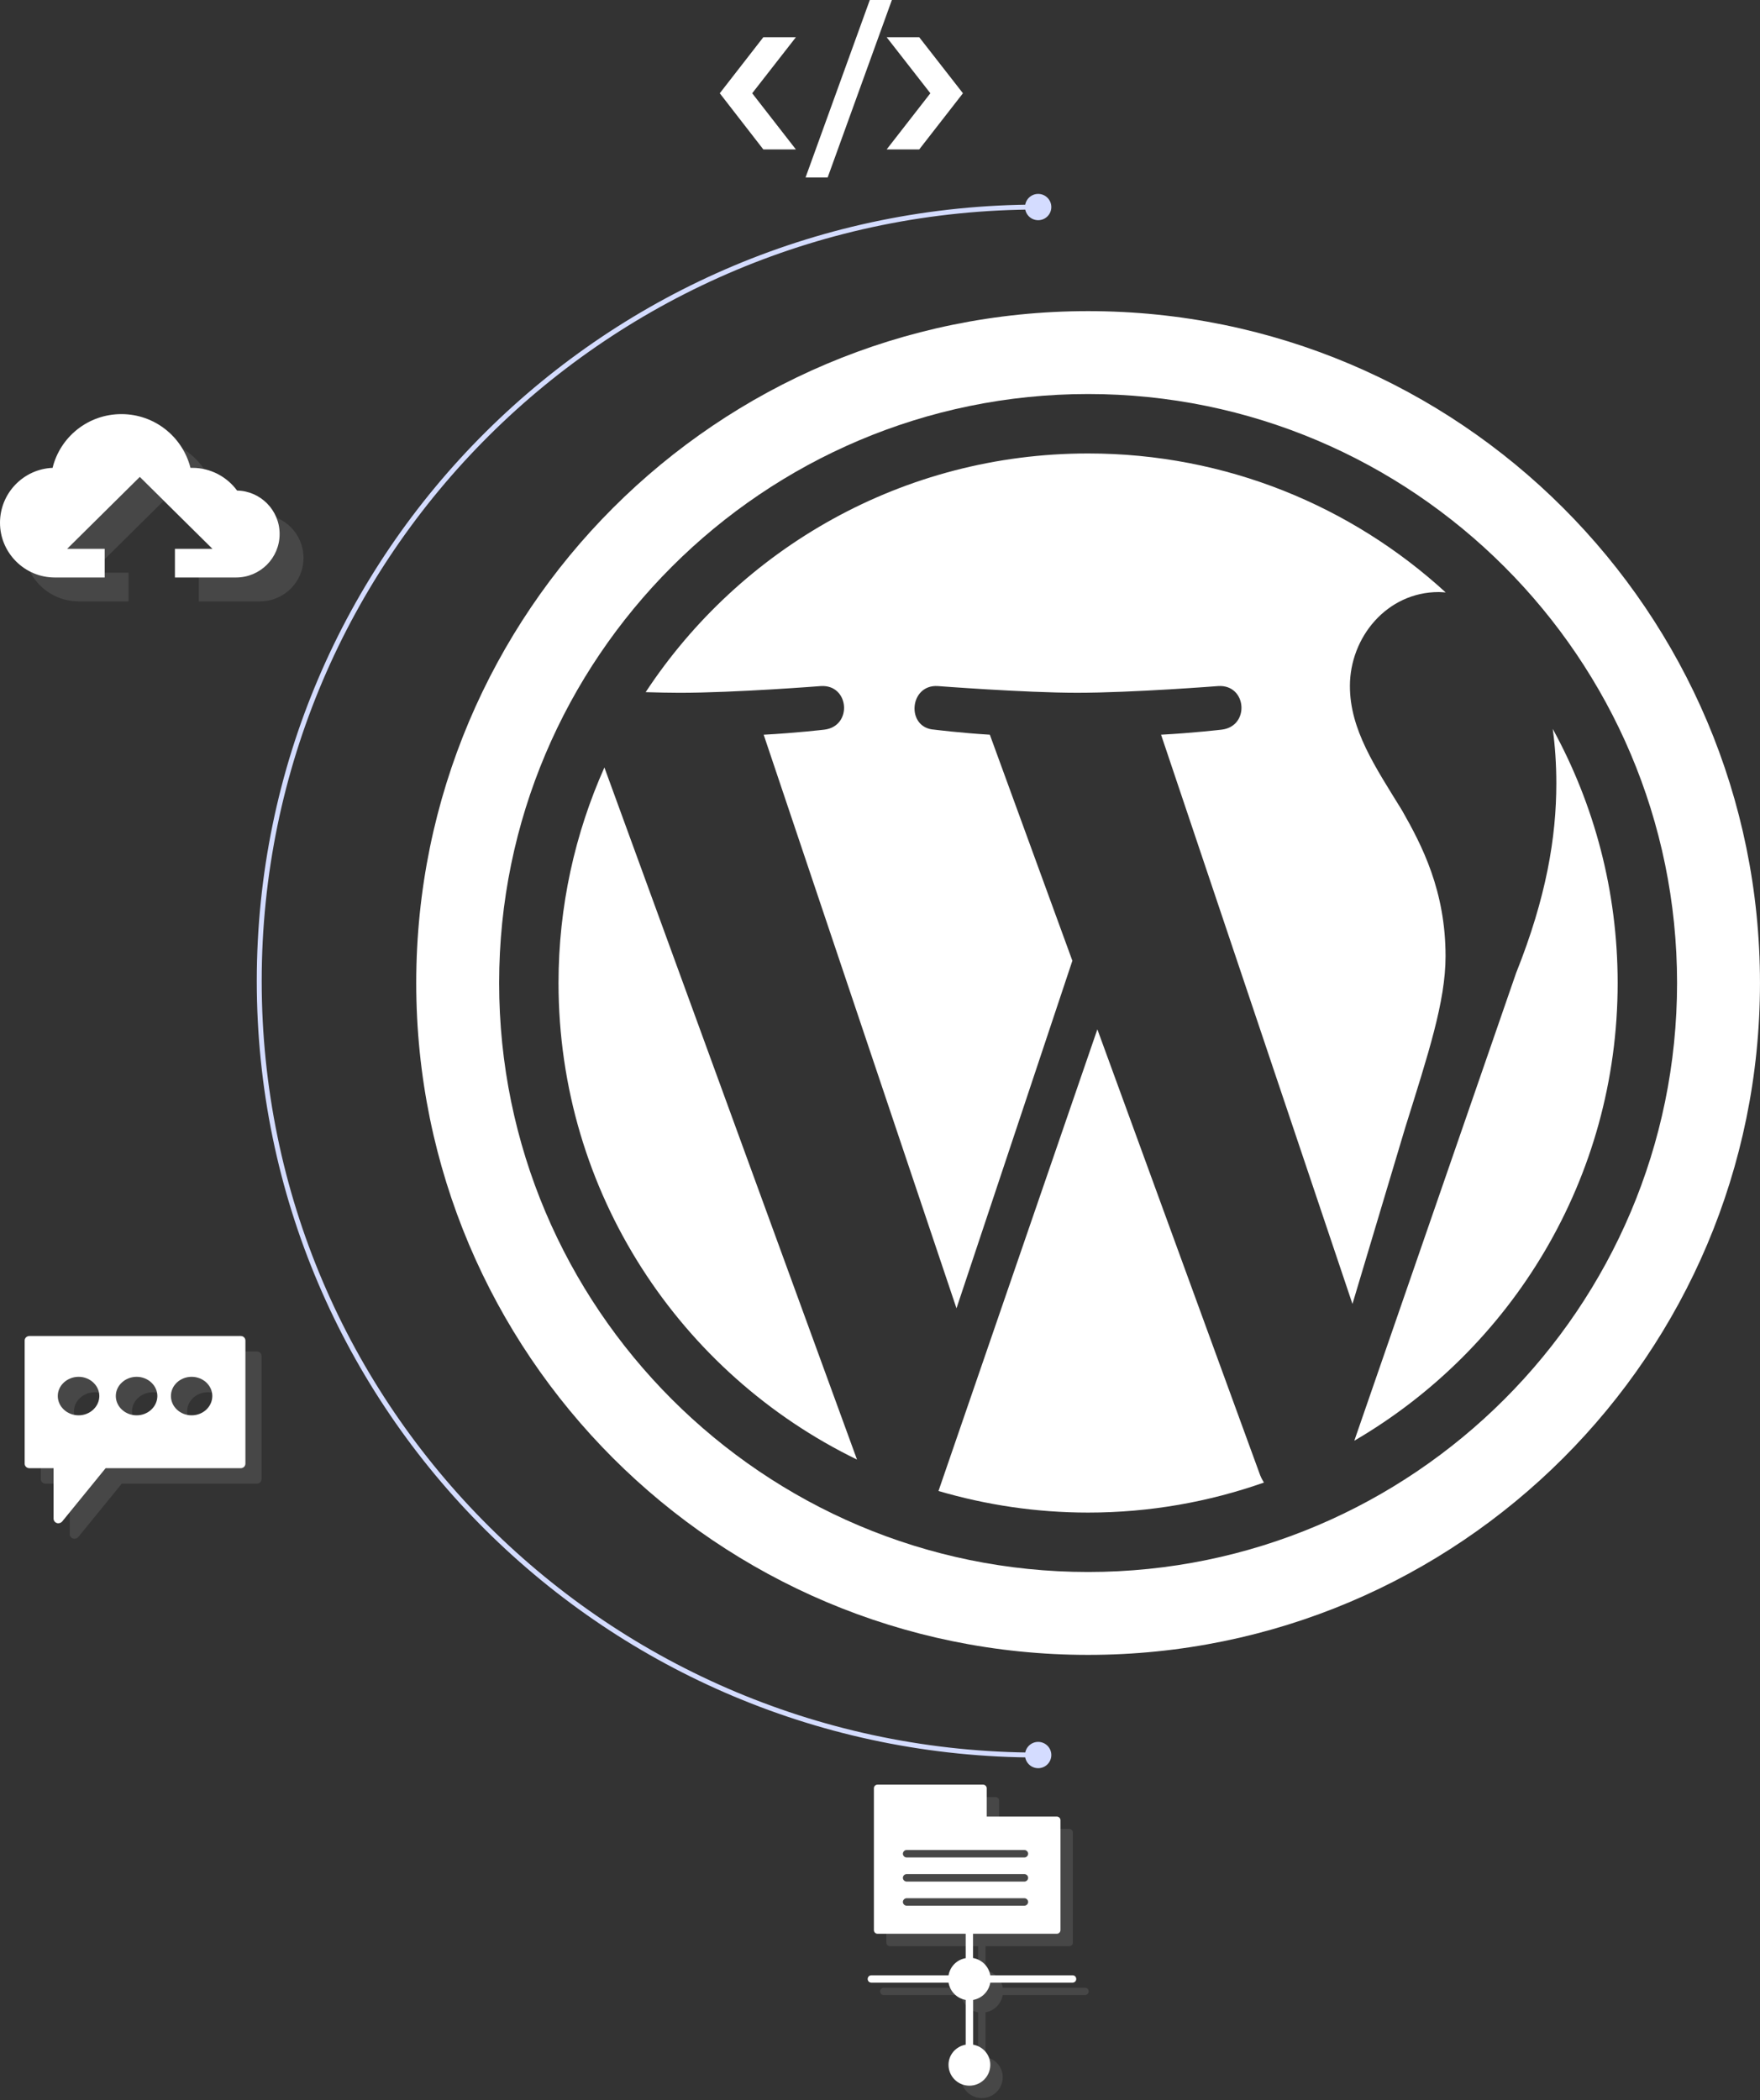
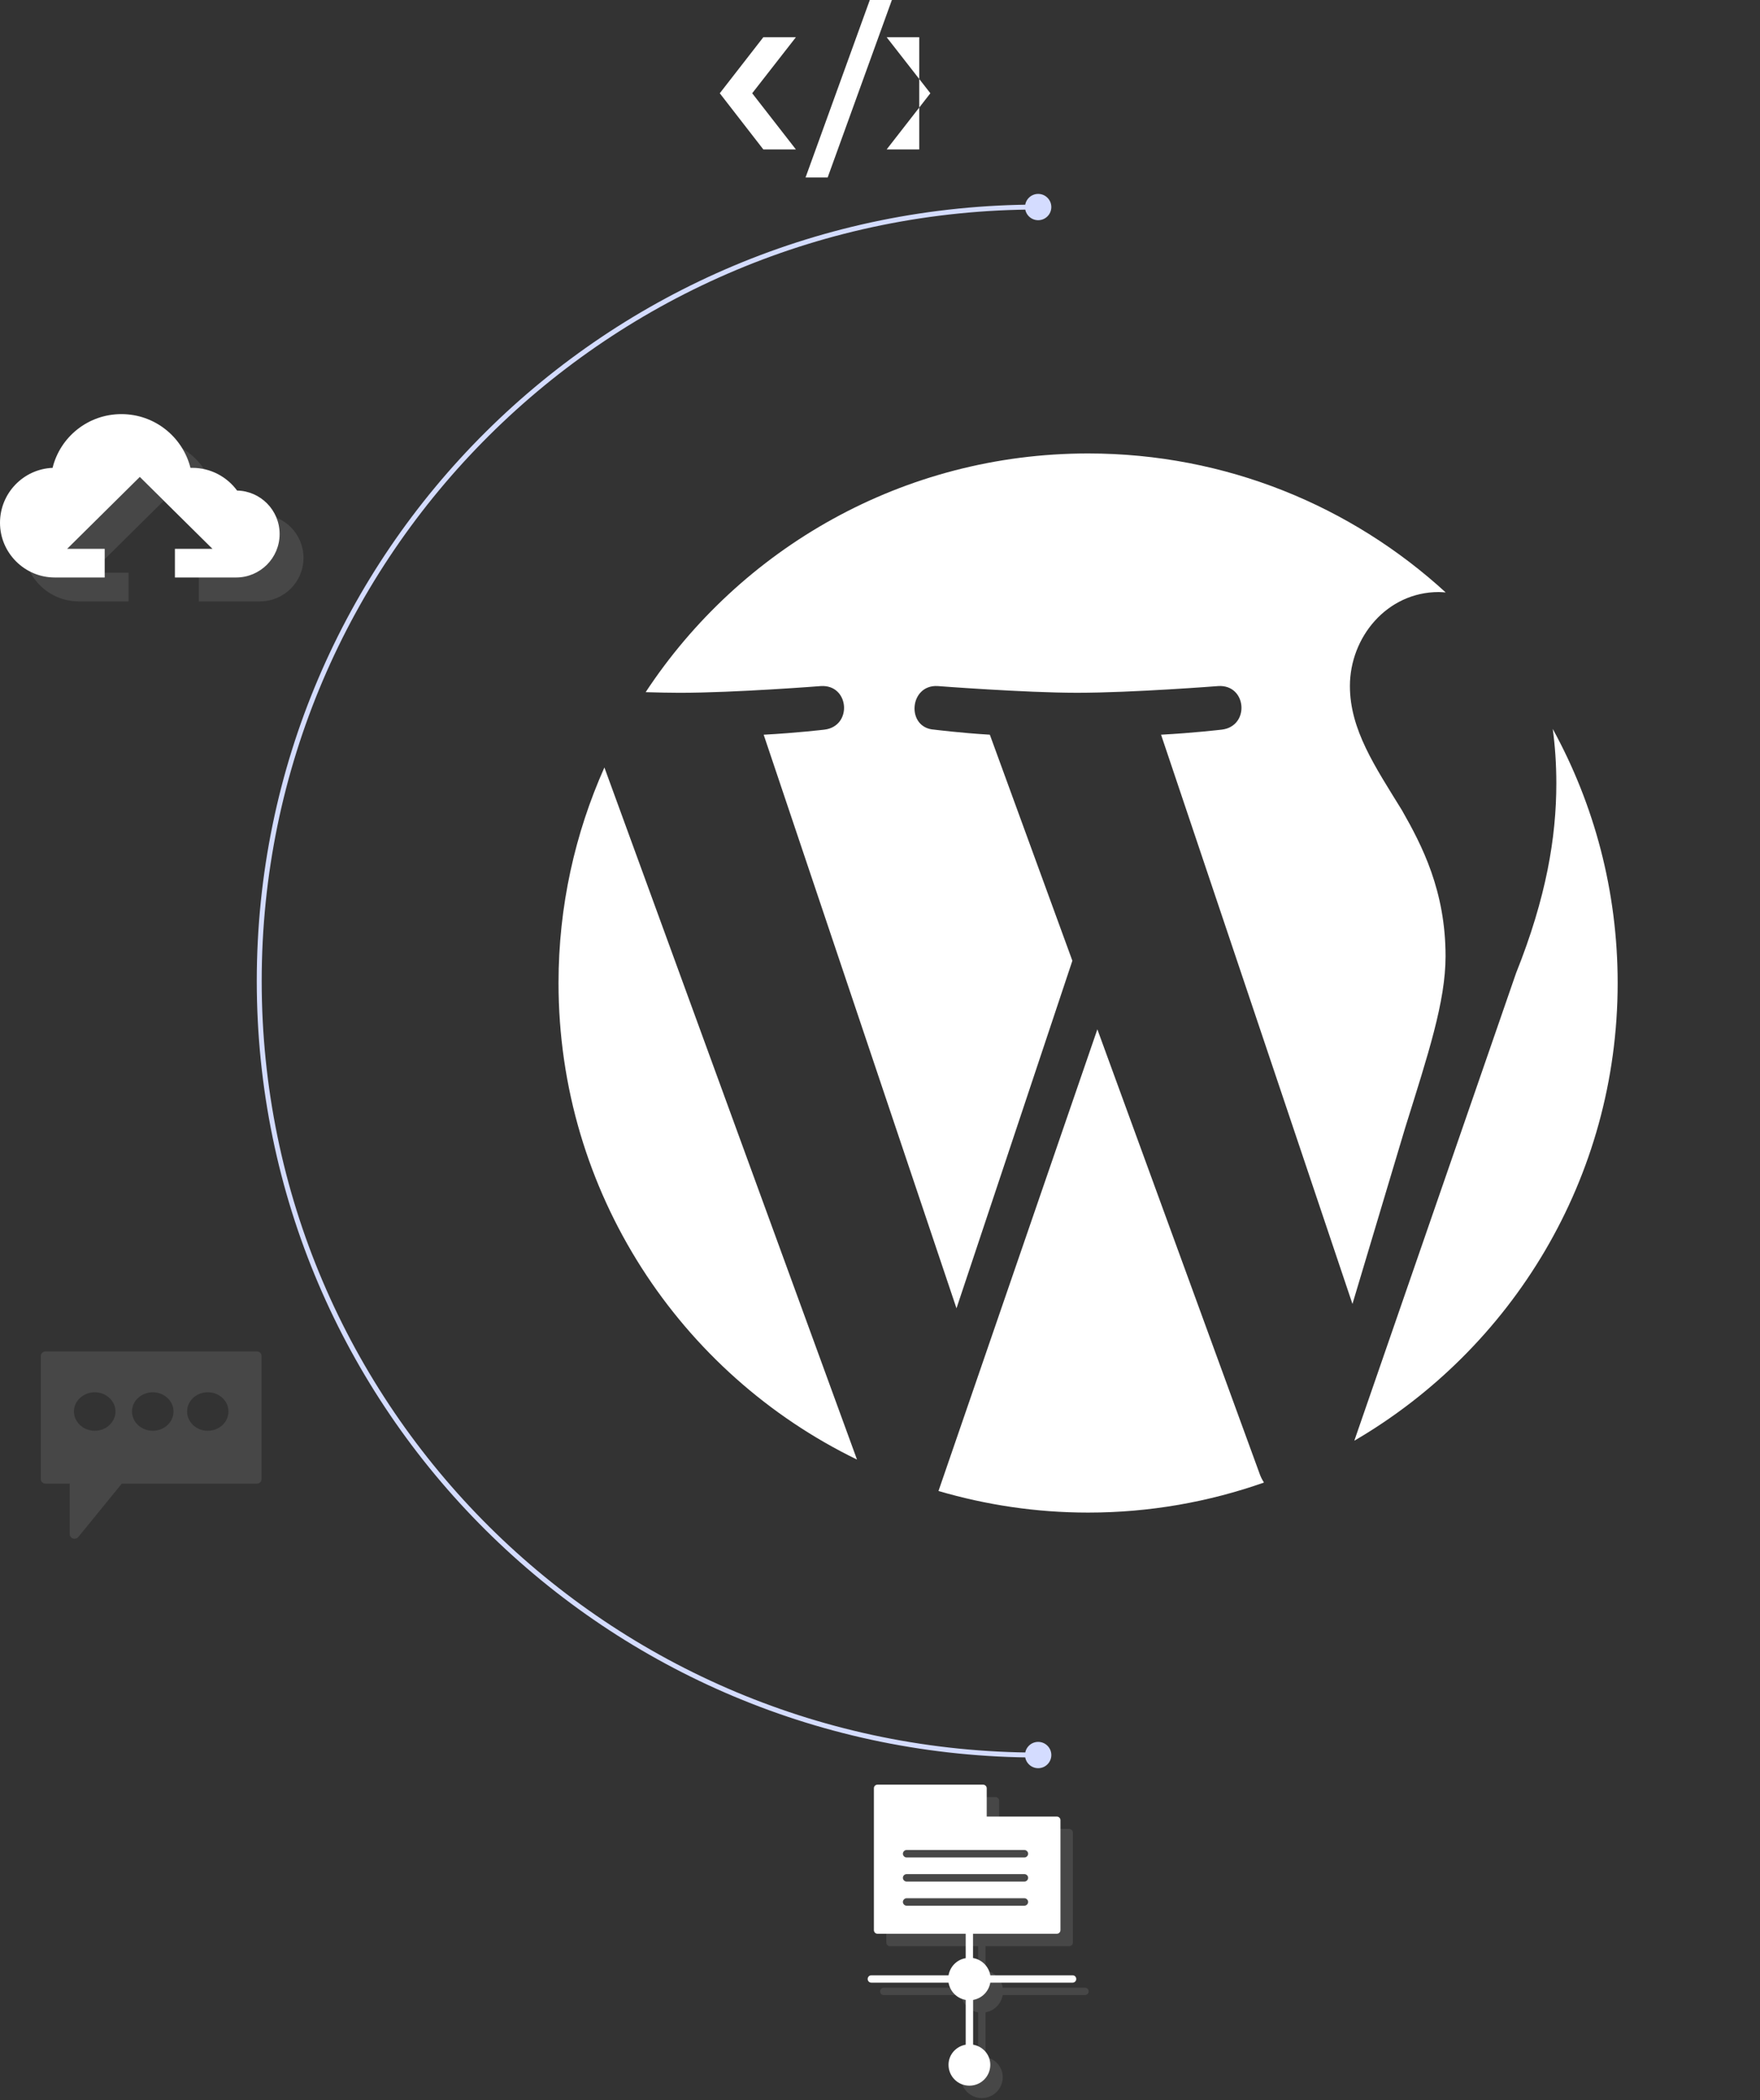
<svg xmlns="http://www.w3.org/2000/svg" width="357" height="426" viewBox="0 0 357 426" fill="none">
  <rect x="0" y="0" width="357" height="426" fill="#333333" stroke="none" />
  <path d="M222.59 208.793L190.363 302.44C199.99 305.262 210.167 306.819 220.712 306.819C233.217 306.819 245.218 304.655 256.376 300.729C256.09 300.268 255.828 299.779 255.615 299.247L222.59 208.793Z" fill="white" />
  <path d="M113.291 199.392C113.291 241.914 138.002 278.657 173.835 296.066L122.597 155.678C116.638 169.037 113.291 183.821 113.291 199.392Z" fill="white" />
  <path d="M293.218 193.973C293.218 180.698 288.454 171.508 284.368 164.346C278.921 155.498 273.817 148.008 273.817 139.157C273.817 129.284 281.304 120.093 291.855 120.093C292.333 120.093 292.783 120.152 293.249 120.174C274.143 102.673 248.684 91.981 220.716 91.981C183.183 91.981 150.166 111.234 130.967 140.4C133.485 140.475 135.854 140.529 137.878 140.529C149.115 140.529 166.51 139.166 166.51 139.166C172.305 138.817 172.98 147.325 167.199 148.008C167.199 148.008 161.378 148.691 154.905 149.034L194.015 265.385L217.52 194.881L200.78 149.031C194.996 148.688 189.518 148.005 189.518 148.005C183.733 147.668 184.408 138.82 190.195 139.163C190.195 139.163 207.939 140.526 218.487 140.526C229.721 140.526 247.121 139.163 247.121 139.163C252.917 138.82 253.594 147.322 247.804 148.005C247.804 148.005 241.978 148.688 235.511 149.031L274.334 264.5L285.048 228.698C289.688 213.841 293.218 203.166 293.218 193.973Z" fill="white" />
  <path d="M314.963 147.859C315.424 151.277 315.688 154.956 315.688 158.905C315.688 169.804 313.656 182.059 307.523 197.379L274.709 292.241C306.64 273.617 328.128 239.019 328.128 199.397C328.13 180.718 323.355 163.157 314.963 147.859Z" fill="white" />
-   <path d="M220.712 63.11C145.444 63.11 84.428 124.129 84.428 199.397C84.428 274.666 145.444 335.684 220.712 335.684C295.981 335.684 356.996 274.666 356.996 199.397C356.996 124.129 295.981 63.11 220.712 63.11ZM220.718 318.868C154.837 318.868 101.247 265.278 101.247 199.392C101.247 133.516 154.834 79.926 220.718 79.926C286.59 79.926 340.178 133.519 340.178 199.392C340.18 265.273 286.587 318.868 220.718 318.868Z" fill="white" />
  <path opacity="0.1" d="M52.113 274.135H9.261C8.704 274.135 8.277 274.543 8.277 275.076V300.011C8.277 300.544 8.704 300.952 9.261 300.952H14.145V311.179C14.145 311.587 14.406 311.932 14.767 312.057C14.898 312.12 14.998 312.12 15.094 312.12C15.389 312.12 15.685 311.995 15.881 311.774L24.7 300.952H52.108C52.635 300.952 53.057 300.544 53.057 300.011V275.076C53.066 274.543 52.639 274.135 52.113 274.135ZM19.229 290.225C16.9 290.225 14.998 288.468 14.998 286.303C14.998 284.171 16.9 282.413 19.229 282.413C21.522 282.413 23.424 284.171 23.424 286.303C23.429 288.468 21.527 290.225 19.229 290.225ZM31.003 290.225C28.674 290.225 26.772 288.468 26.772 286.303C26.772 284.171 28.674 282.413 31.003 282.413C33.296 282.413 35.198 284.171 35.198 286.303C35.198 288.468 33.296 290.225 31.003 290.225ZM42.145 290.225C39.816 290.225 37.949 288.468 37.949 286.303C37.949 284.171 39.816 282.413 42.145 282.413C44.474 282.413 46.341 284.171 46.341 286.303C46.346 288.468 44.474 290.225 42.145 290.225Z" fill="white" />
-   <path d="M48.835 271H5.984C5.427 271 5 271.408 5 271.941V296.875C5 297.408 5.427 297.816 5.984 297.816H10.867V308.043C10.867 308.451 11.129 308.797 11.49 308.922C11.62 308.984 11.72 308.984 11.816 308.984C12.112 308.984 12.408 308.859 12.604 308.639L21.422 297.816H48.831C49.358 297.816 49.78 297.408 49.78 296.875V271.941C49.784 271.408 49.362 271 48.835 271ZM15.951 287.09C13.623 287.09 11.72 285.333 11.72 283.167C11.72 281.035 13.623 279.278 15.951 279.278C18.245 279.278 20.147 281.035 20.147 283.167C20.147 285.333 18.245 287.09 15.951 287.09ZM27.721 287.09C25.392 287.09 23.49 285.333 23.49 283.167C23.49 281.035 25.392 279.278 27.721 279.278C30.015 279.278 31.917 281.035 31.917 283.167C31.917 285.333 30.019 287.09 27.721 287.09ZM38.868 287.09C36.539 287.09 34.672 285.333 34.672 283.167C34.672 281.035 36.539 279.278 38.868 279.278C41.197 279.278 43.064 281.035 43.064 283.167C43.064 285.333 41.197 287.09 38.868 287.09Z" fill="white" />
  <path opacity="0.1" d="M61.561 113.167C61.561 118.061 57.587 121.987 52.737 121.987H40.325V116.171H47.938L33.201 101.587L18.465 116.171H26.078V121.987H15.944C9.836 121.987 4.842 116.995 4.842 110.891C4.842 104.884 9.594 99.99 15.506 99.748C17.058 93.448 22.728 88.847 29.469 88.847C36.206 88.847 41.881 93.452 43.479 99.748H43.866C47.598 99.748 50.896 101.587 52.932 104.353C57.684 104.446 61.561 108.32 61.561 113.167Z" fill="white" />
  <path d="M56.719 108.32C56.719 113.214 52.745 117.14 47.895 117.14H35.483V111.324H43.096L28.36 96.74L13.623 111.324H21.236V117.14H11.102C4.994 117.14 0 112.148 0 106.043C0 100.037 4.752 95.143 10.665 94.901C12.216 88.6 17.886 84 24.628 84C31.365 84 37.039 88.605 38.637 94.901H39.024C42.756 94.901 46.054 96.74 48.09 99.506C52.838 99.599 56.719 103.473 56.719 108.32Z" fill="white" />
  <path d="M210.584 353.333C209.111 353.333 207.917 354.527 207.917 356C207.917 357.473 209.111 358.667 210.584 358.667C212.057 358.667 213.251 357.473 213.251 356C213.251 354.527 212.057 353.333 210.584 353.333ZM210.584 39.333C209.111 39.333 207.917 40.527 207.917 42C207.917 43.473 209.111 44.667 210.584 44.667C212.057 44.667 213.251 43.473 213.251 42C213.251 40.527 212.057 39.333 210.584 39.333ZM210.584 355.5C123.596 355.5 53.084 285.43 53.084 199L52.084 199C52.084 285.988 123.05 356.5 210.584 356.5L210.584 355.5ZM53.084 199C53.084 112.57 123.596 42.5 210.584 42.5L210.584 41.5C123.05 41.5 52.084 112.012 52.084 199L53.084 199Z" fill="#D4DCFF" />
  <path opacity="0.1" d="M220.101 403.197H203.403C203.074 401.408 201.714 400.019 199.895 399.691V394.775H216.871C217.3 394.775 217.629 394.447 217.629 394.017V371.731C217.629 371.327 217.3 370.999 216.871 370.999H202.67V365.253C202.67 364.849 202.316 364.521 201.912 364.521H180.544C180.115 364.521 179.787 364.849 179.787 365.253V394.021C179.787 394.45 180.115 394.778 180.544 394.778H198.404V399.72C196.615 400.023 195.25 401.408 194.922 403.2H179.256C178.852 403.2 178.523 403.528 178.523 403.958C178.523 404.362 178.852 404.69 179.256 404.69H194.922C195.25 406.504 196.611 407.867 198.404 408.196V417.263C196.438 417.617 194.922 419.279 194.922 421.346C194.922 423.69 196.813 425.58 199.159 425.58C201.504 425.58 203.396 423.69 203.396 421.346C203.396 419.279 201.883 417.613 199.913 417.263V408.188C201.703 407.86 203.067 406.5 203.396 404.683H220.094C220.498 404.683 220.826 404.354 220.826 403.95C220.833 403.525 220.505 403.197 220.101 403.197ZM186.423 377.783H210.314C210.718 377.783 211.071 378.137 211.071 378.541C211.071 378.945 210.718 379.298 210.314 379.298H186.423C186.019 379.298 185.665 378.945 185.665 378.541C185.669 378.137 186.019 377.783 186.423 377.783ZM186.423 382.674H210.314C210.718 382.674 211.071 383.002 211.071 383.431C211.071 383.835 210.718 384.189 210.314 384.189H186.423C186.019 384.189 185.665 383.835 185.665 383.431C185.669 383.002 186.019 382.674 186.423 382.674ZM186.423 389.076C186.019 389.076 185.665 388.723 185.665 388.319C185.665 387.915 186.019 387.561 186.423 387.561H210.314C210.718 387.561 211.071 387.915 211.071 388.319C211.071 388.723 210.718 389.076 210.314 389.076H186.423Z" fill="white" />
  <path d="M217.577 400.676H200.879C200.551 398.887 199.19 397.498 197.372 397.17V392.254H214.347C214.777 392.254 215.105 391.926 215.105 391.496V369.21C215.105 368.806 214.777 368.478 214.347 368.478H200.147V362.732C200.147 362.328 199.793 362 199.389 362H178.021C177.591 362 177.263 362.328 177.263 362.732V391.5C177.263 391.929 177.591 392.257 178.021 392.257H195.881V397.199C194.091 397.502 192.727 398.887 192.399 400.679H176.733C176.328 400.679 176 401.007 176 401.437C176 401.841 176.328 402.169 176.733 402.169H192.399C192.727 403.983 194.087 405.346 195.881 405.675V414.749C193.914 415.103 192.399 416.766 192.399 418.832C192.399 421.177 194.29 423.067 196.635 423.067C198.981 423.067 200.872 421.177 200.872 418.832C200.872 416.766 199.36 415.099 197.39 414.749V405.675C199.18 405.346 200.544 403.987 200.872 402.169H217.57C217.974 402.169 218.303 401.841 218.303 401.437C218.31 401.004 217.982 400.676 217.577 400.676ZM183.9 375.262H207.79C208.194 375.262 208.548 375.616 208.548 376.02C208.548 376.424 208.194 376.777 207.79 376.777H183.9C183.496 376.777 183.142 376.424 183.142 376.02C183.145 375.616 183.496 375.262 183.9 375.262ZM183.9 380.153H207.79C208.194 380.153 208.548 380.481 208.548 380.91C208.548 381.314 208.194 381.668 207.79 381.668H183.9C183.496 381.668 183.142 381.314 183.142 380.91C183.145 380.481 183.496 380.153 183.9 380.153ZM183.9 386.559C183.496 386.559 183.142 386.205 183.142 385.801C183.142 385.397 183.496 385.044 183.9 385.044H207.79C208.194 385.044 208.548 385.397 208.548 385.801C208.548 386.205 208.194 386.559 207.79 386.559H183.9Z" fill="white" />
  <path d="M152.575 18.918L161.439 30.308H154.833L146 18.918L154.833 7.554H161.439L152.575 18.918Z" fill="white" />
-   <path d="M188.716 18.918L179.852 30.308H186.458L195.323 18.918L186.458 7.554H179.852L188.716 18.918Z" fill="white" />
+   <path d="M188.716 18.918L179.852 30.308H186.458L186.458 7.554H179.852L188.716 18.918Z" fill="white" />
  <path d="M167.88 36.009L180.911 0H176.433L163.396 36.009H167.88Z" fill="white" />
</svg>